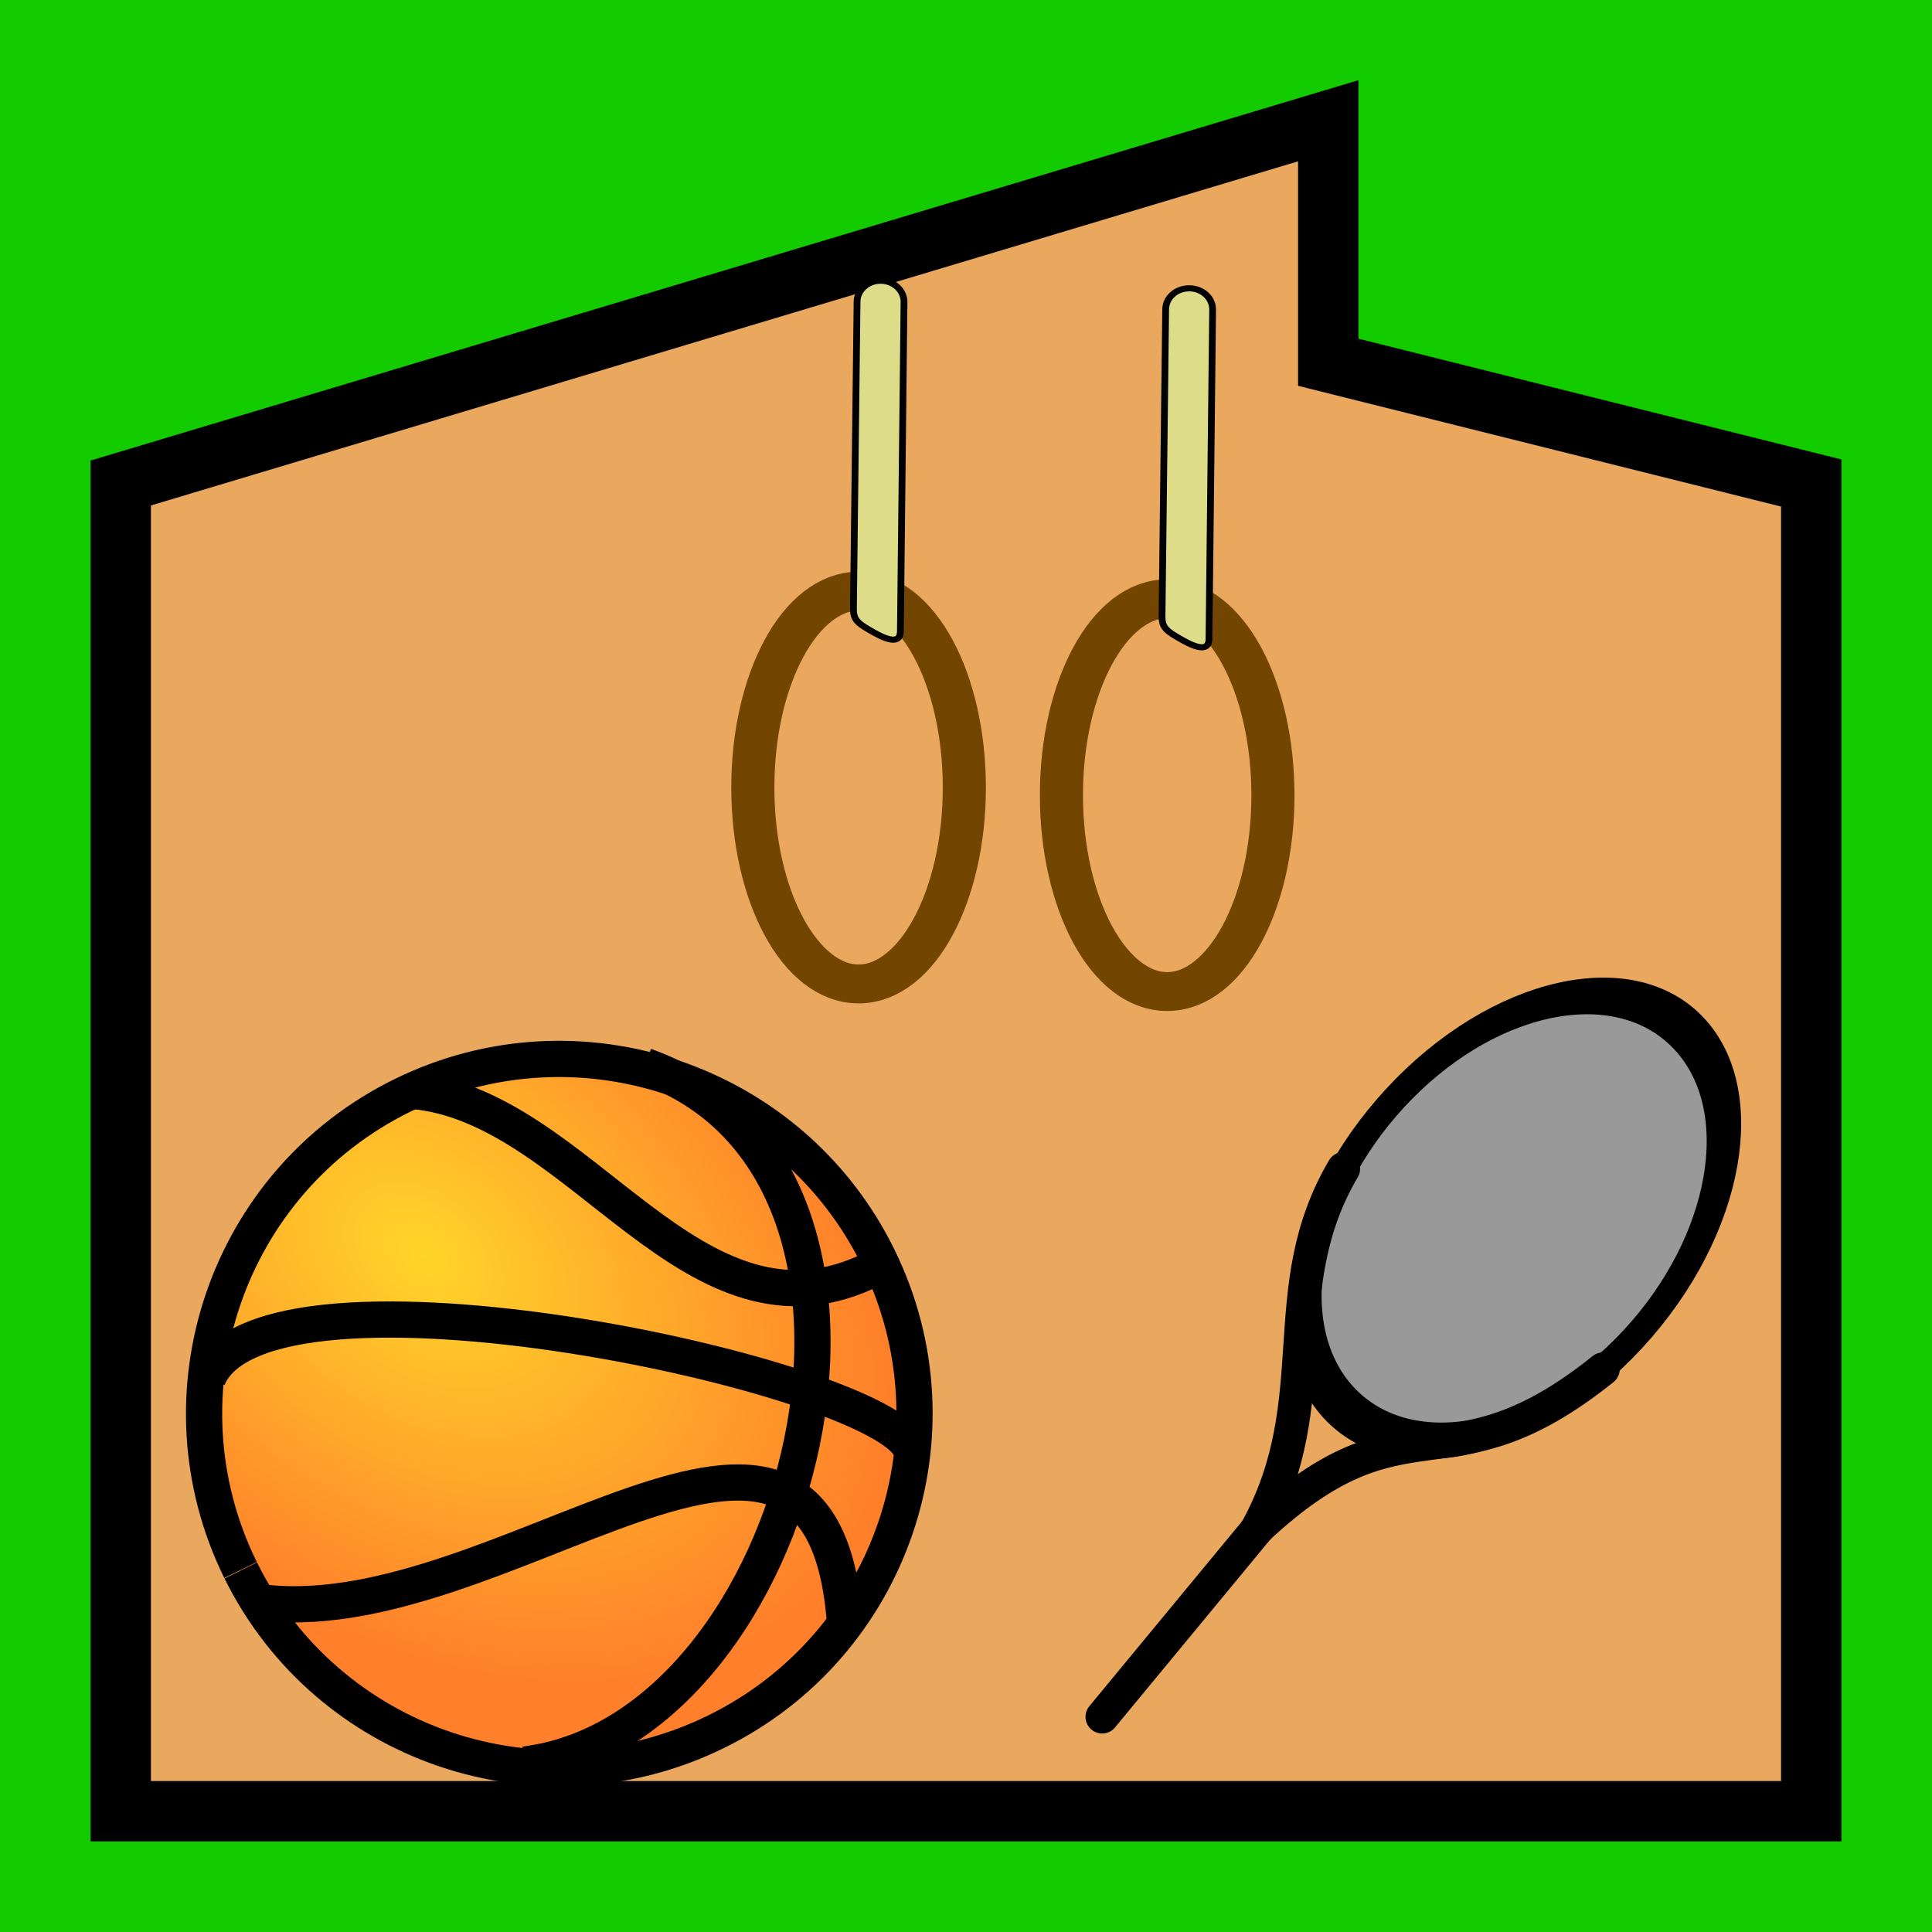
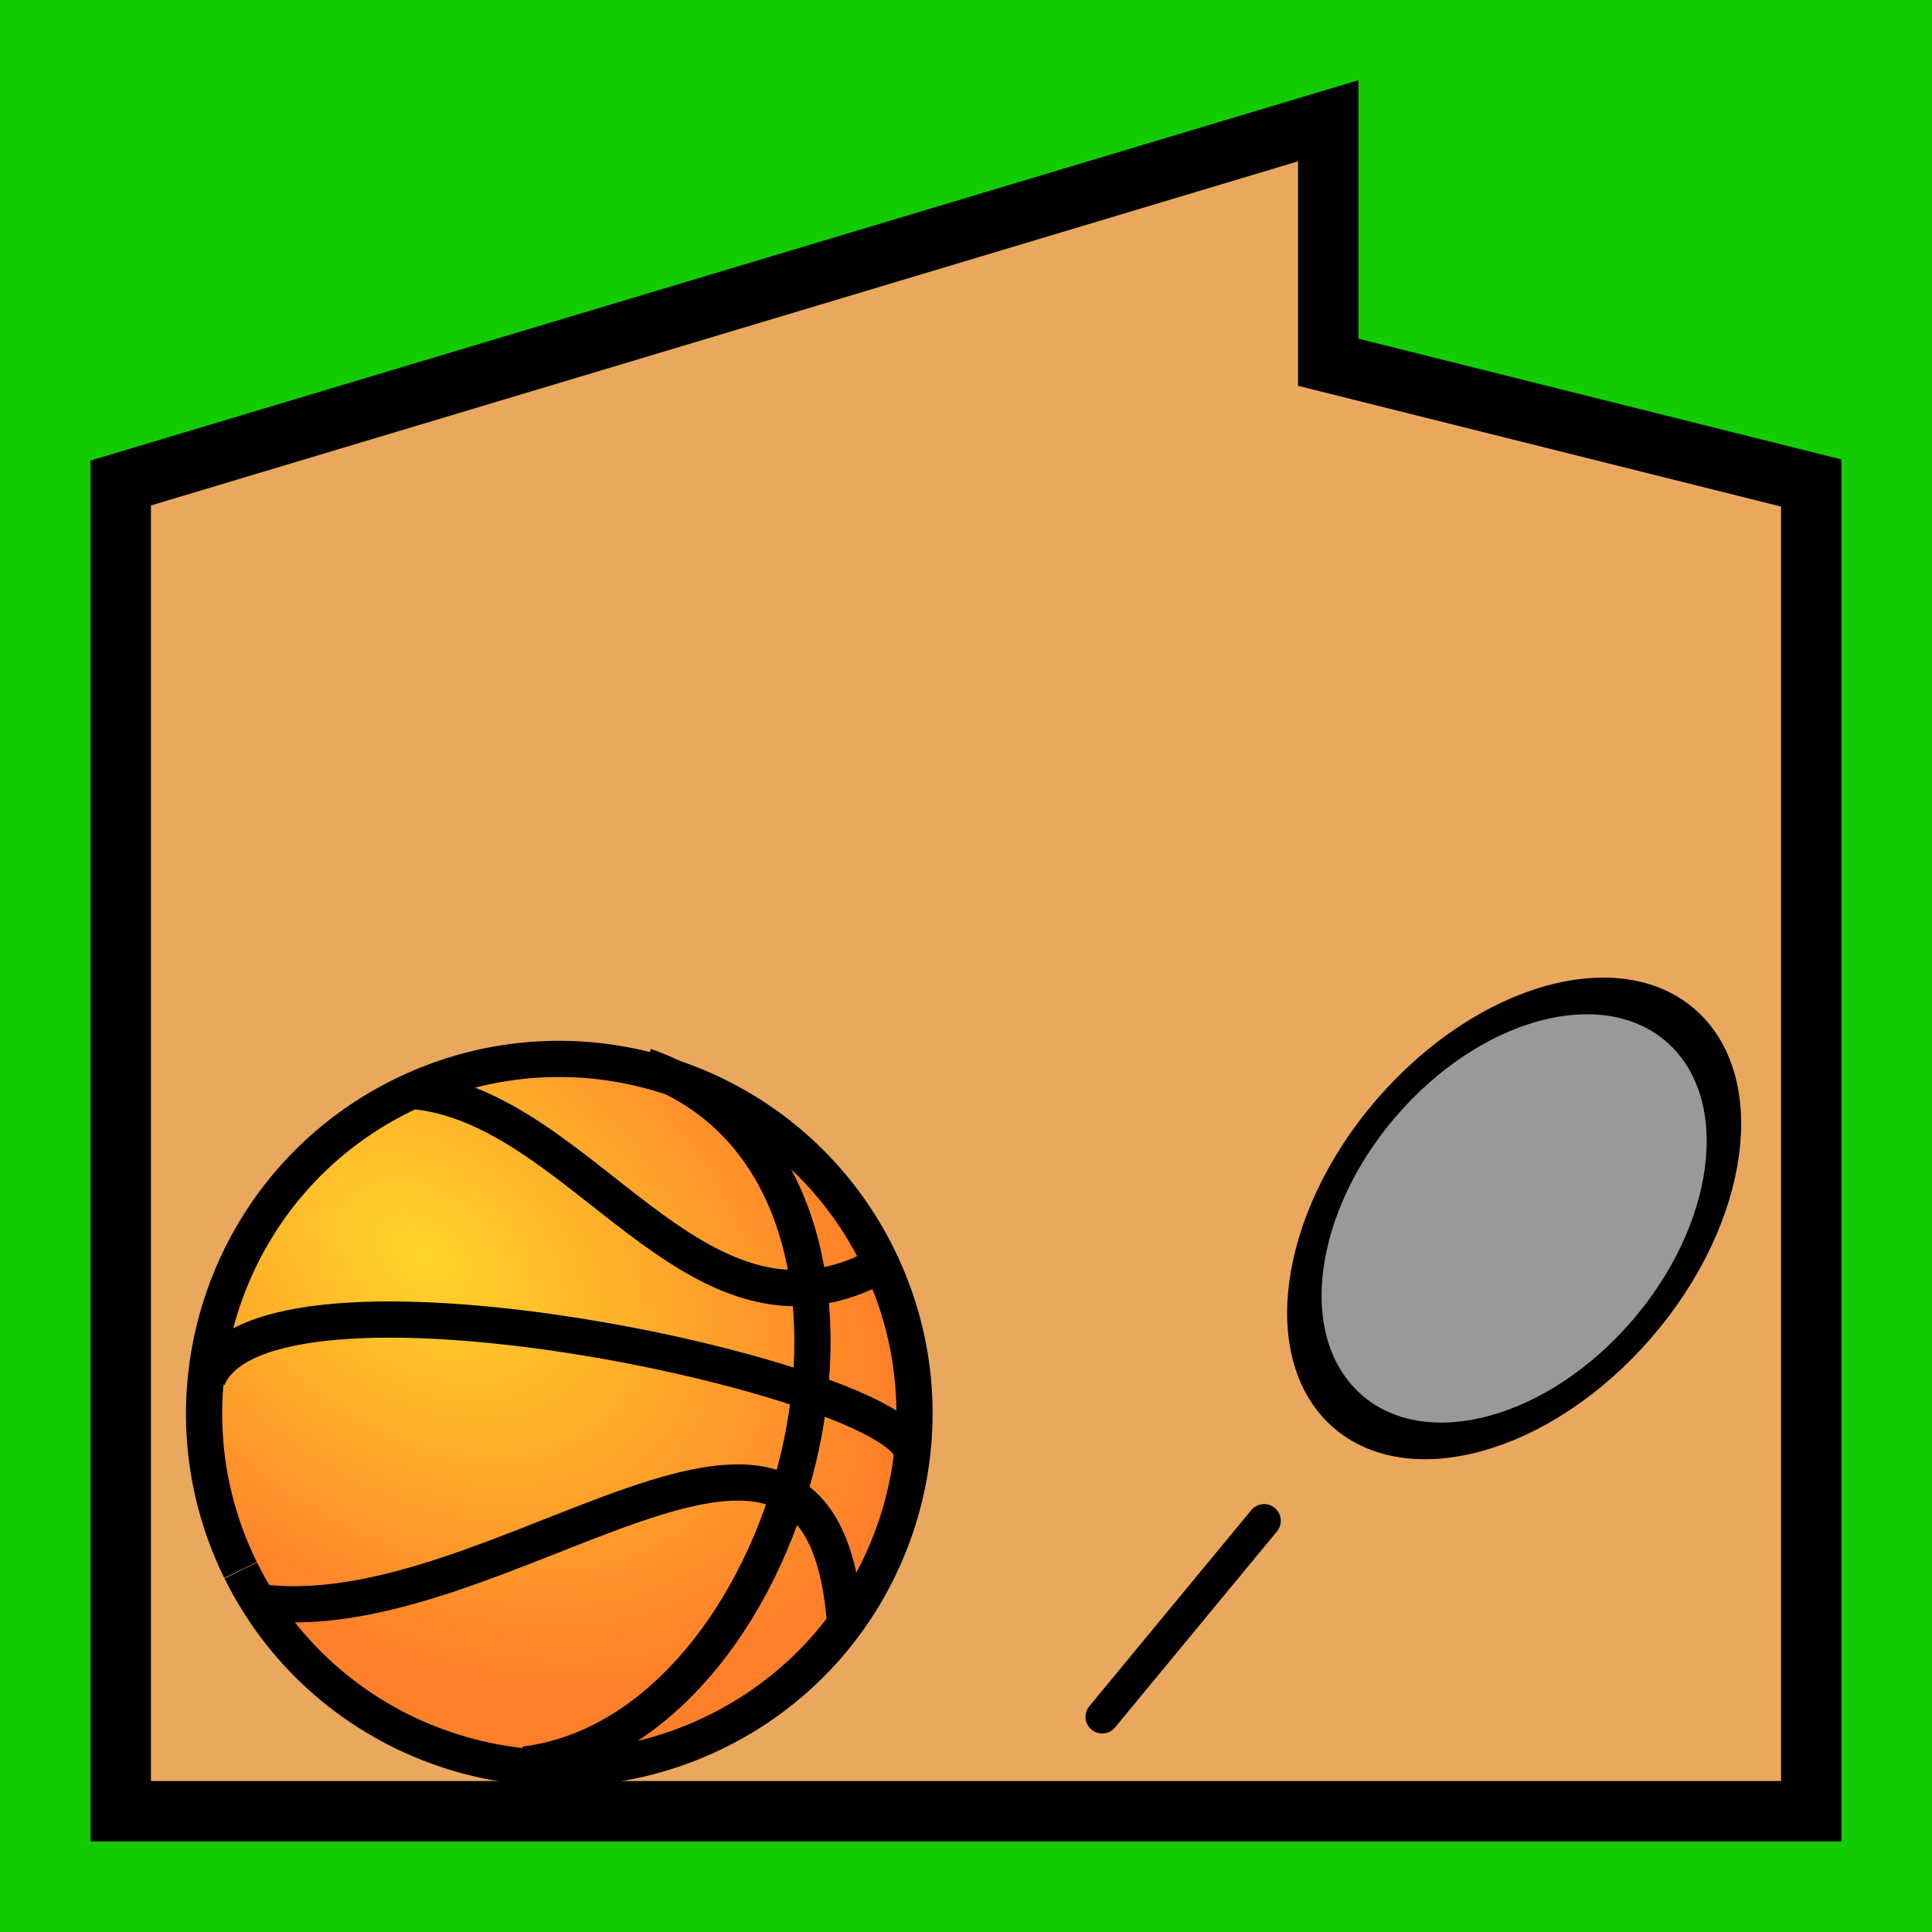
<svg xmlns="http://www.w3.org/2000/svg" xmlns:xlink="http://www.w3.org/1999/xlink" height="16" viewBox="0 0 16 16" width="16" version="1.1">
  <defs>
    <radialGradient xlink:href="#linearGradient2189" id="radialGradient2197" cx="362.177" cy="386.004" fx="362.177" fy="386.004" r="126.131" gradientTransform="matrix(0.027,0.021,-0.015,0.019,-0.484,-4.543)" gradientUnits="userSpaceOnUse" />
    <linearGradient id="linearGradient2189">
      <stop style="stop-color:#ffd52a;stop-opacity:1;" offset="0" id="stop2191" />
      <stop style="stop-color:#ff7f2a;stop-opacity:1;" offset="1" id="stop2193" />
    </linearGradient>
  </defs>
  <path d="m0 0h16v16h-16z" fill="#13cc00" fill-rule="evenodd" />
  <path style="fill:#e9a85e;fill-opacity:1;stroke:#000000;stroke-opacity:1;stroke-width:0.5;stroke-miterlimit:4;stroke-dasharray:none" d="M 1,4 V 15 H 15 V 4 L 11,3 V 1 Z" />
  <g transform="matrix(0.051,0,0,0.046,-0.372,-12.249)">
-     <ellipse style="fill:none;fill-opacity:1;stroke:#724500;stroke-width:7;stroke-linecap:round;stroke-linejoin:round;stroke-miterlimit:4;stroke-dasharray:none;stroke-opacity:1" cx="146.714" cy="408.072" rx="17.173" ry="35.355" />
-     <path d="m 150.248,316.819 c -2.095,0.013 -3.786,1.717 -3.781,3.812 l -0.589,55.241 c -0.017,2.106 0.772,2.688 3.335,4.29 2.562,1.603 4.273,1.896 4.29,-0.21 l 0.589,-59.228 c 0.028,-1.033 -0.366,-2.034 -1.091,-2.77 -0.725,-0.737 -1.719,-1.147 -2.752,-1.136 z" style="fill:#dddd89;fill-opacity:1;fill-rule:evenodd;stroke:#000000;stroke-width:1.1;stroke-linecap:round;stroke-linejoin:miter;stroke-miterlimit:4;stroke-dasharray:none;stroke-opacity:1" />
-   </g>
+     </g>
  <g transform="matrix(0.034,-0.02,0.02,0.034,-6.251,-2.189)">
    <ellipse transform="matrix(1.437,-0.433,0.218,0.868,543.475,170.614)" style="mix-blend-mode:normal;fill:#999999;fill-opacity:1;stroke:#000000;stroke-width:6.043;stroke-linecap:round;stroke-linejoin:round;stroke-miterlimit:4;stroke-dasharray:none;stroke-opacity:1" cx="-243.194" cy="269.498" rx="35.616" ry="39.714" />
-     <path d="m 252.813,546.571 c -41.954,6.098 -37.44,-17.346 -79.691,-7.886 26.631,-15.951 28.31,-41.728 54.031,-56.011" style="fill:none;fill-rule:evenodd;stroke:#000000;stroke-width:7;stroke-linecap:round;stroke-linejoin:round;stroke-miterlimit:4;stroke-dasharray:none;stroke-opacity:1" />
    <path d="m 175.327,537.937 -50.172,18.24" style="fill:none;fill-rule:evenodd;stroke:#000000;stroke-width:7;stroke-linecap:round;stroke-linejoin:round;stroke-miterlimit:4;stroke-dasharray:none;stroke-opacity:1" />
  </g>
  <g transform="matrix(0.051,0,0,0.046,2.183,-12.185)">
-     <ellipse style="fill:none;fill-opacity:1;stroke:#724500;stroke-width:7;stroke-linecap:round;stroke-linejoin:round;stroke-miterlimit:4;stroke-dasharray:none;stroke-opacity:1" cx="146.728" cy="408.05" rx="17.173" ry="35.355" />
-     <path d="m 150.262,316.798 c -2.095,0.013 -3.786,1.717 -3.781,3.812 l -0.589,55.241 c -0.017,2.106 0.772,2.688 3.335,4.29 2.562,1.603 4.273,1.896 4.29,-0.21 l 0.589,-59.228 c 0.028,-1.033 -0.366,-2.034 -1.091,-2.77 -0.725,-0.737 -1.719,-1.147 -2.752,-1.136 z" style="fill:#dddd89;fill-opacity:1;fill-rule:evenodd;stroke:#000000;stroke-width:1.1;stroke-linecap:round;stroke-linejoin:miter;stroke-miterlimit:4;stroke-dasharray:none;stroke-opacity:1" />
-   </g>
+     </g>
  <path style="fill:url(#radialGradient2197);fill-opacity:1;fill-rule:nonzero;stroke:#000000;stroke-width:0.3;stroke-miterlimit:4;stroke-opacity:1;stroke-dasharray:none" d="M 1.992,13.002 C 1.276,11.547 1.877,9.786 3.334,9.071 4.791,8.356 6.555,8.956 7.271,10.411 7.988,11.866 7.387,13.627 5.929,14.342 4.474,15.056 2.712,14.458 1.994,13.006" />
  <path style="fill:none;fill-rule:evenodd;stroke:#000000;stroke-width:0.017px;stroke-linecap:butt;stroke-linejoin:miter;stroke-opacity:1" d="M 1.691,11.354 Z" />
  <path style="fill:none;fill-rule:evenodd;stroke:#000000;stroke-width:0.3;stroke-linecap:butt;stroke-linejoin:miter;stroke-miterlimit:4;stroke-dasharray:none;stroke-opacity:1" d="M 1.721,11.413 C 2.183,10.287 7.322,11.393 7.543,12" />
  <path style="fill:none;fill-rule:evenodd;stroke:#000000;stroke-width:0.3;stroke-linecap:butt;stroke-linejoin:miter;stroke-miterlimit:4;stroke-dasharray:none;stroke-opacity:1" d="m 5.341,8.828 c 2.474,0.871 1.327,5.502 -0.996,5.785" />
  <path style="fill:none;fill-rule:evenodd;stroke:#000000;stroke-width:0.3;stroke-linecap:butt;stroke-linejoin:miter;stroke-miterlimit:4;stroke-dasharray:none;stroke-opacity:1" d="m 3.41,9.034 c 1.408,0.117 2.333,2.232 3.831,1.468" />
  <path style="fill:none;fill-rule:evenodd;stroke:#000000;stroke-width:0.3;stroke-linecap:butt;stroke-linejoin:miter;stroke-miterlimit:4;stroke-dasharray:none;stroke-opacity:1" d="M 2.113,13.263 C 4.134,13.566 6.819,10.757 7,13.468" />
</svg>